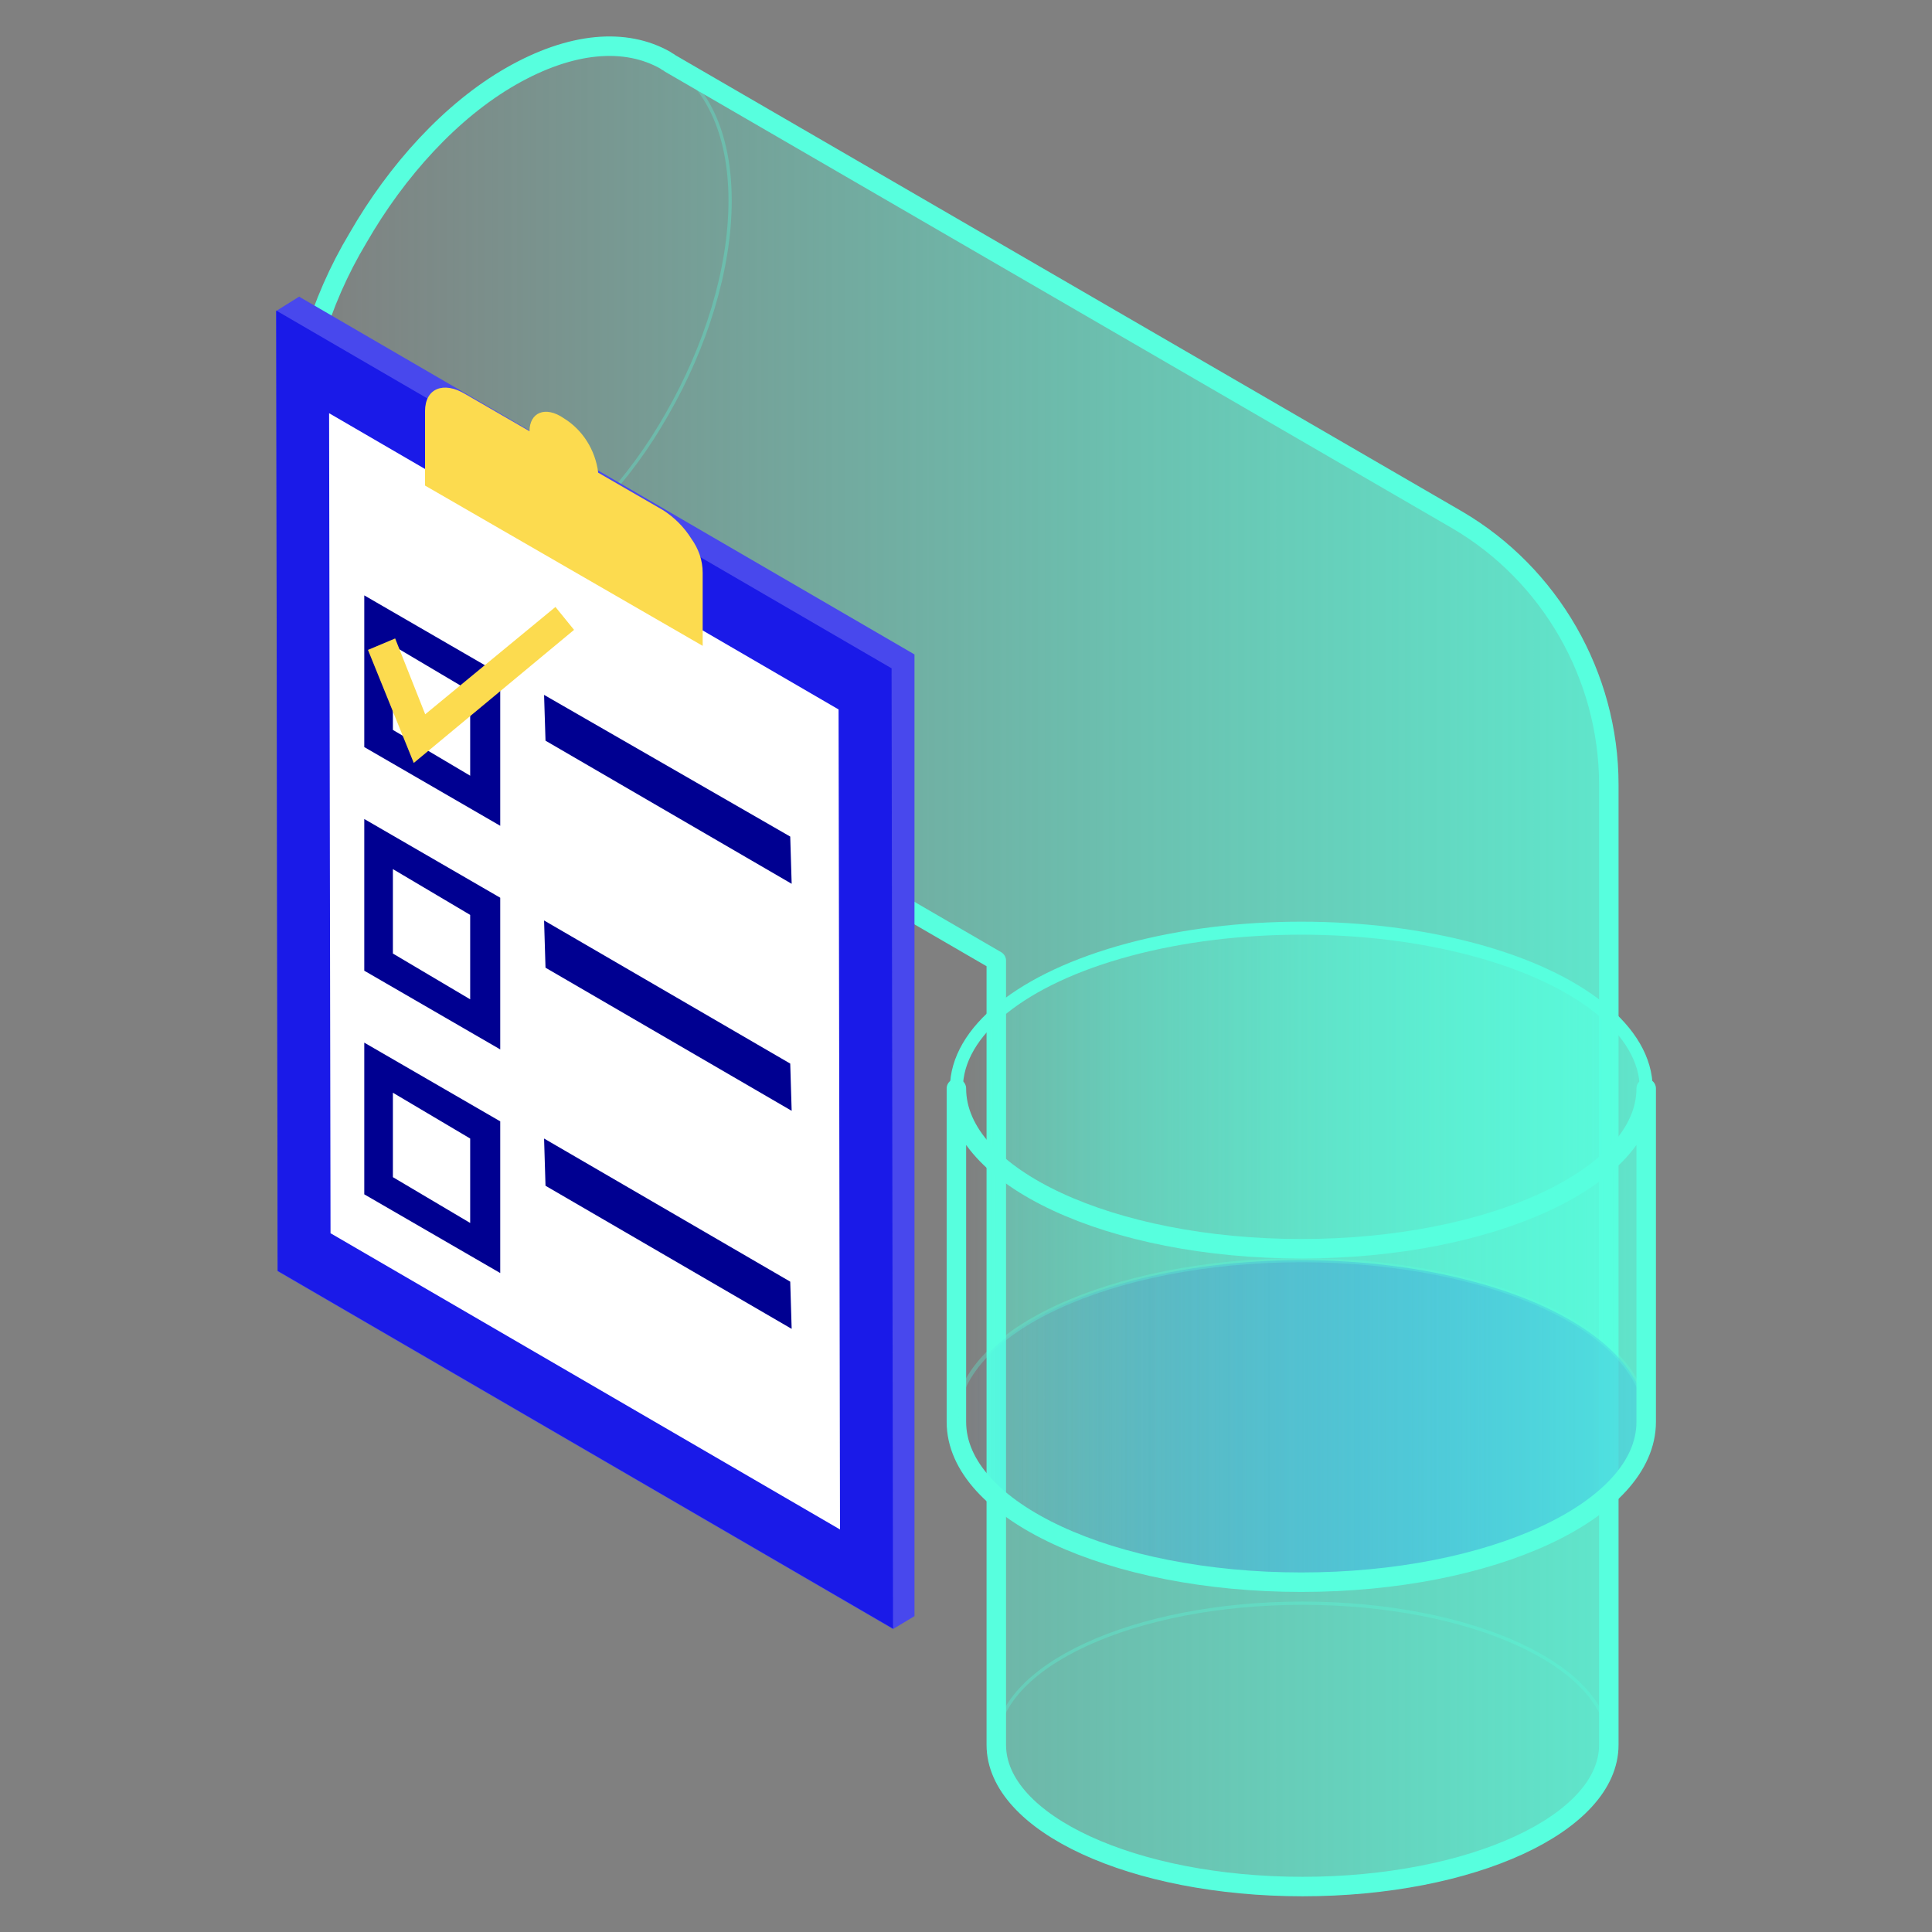
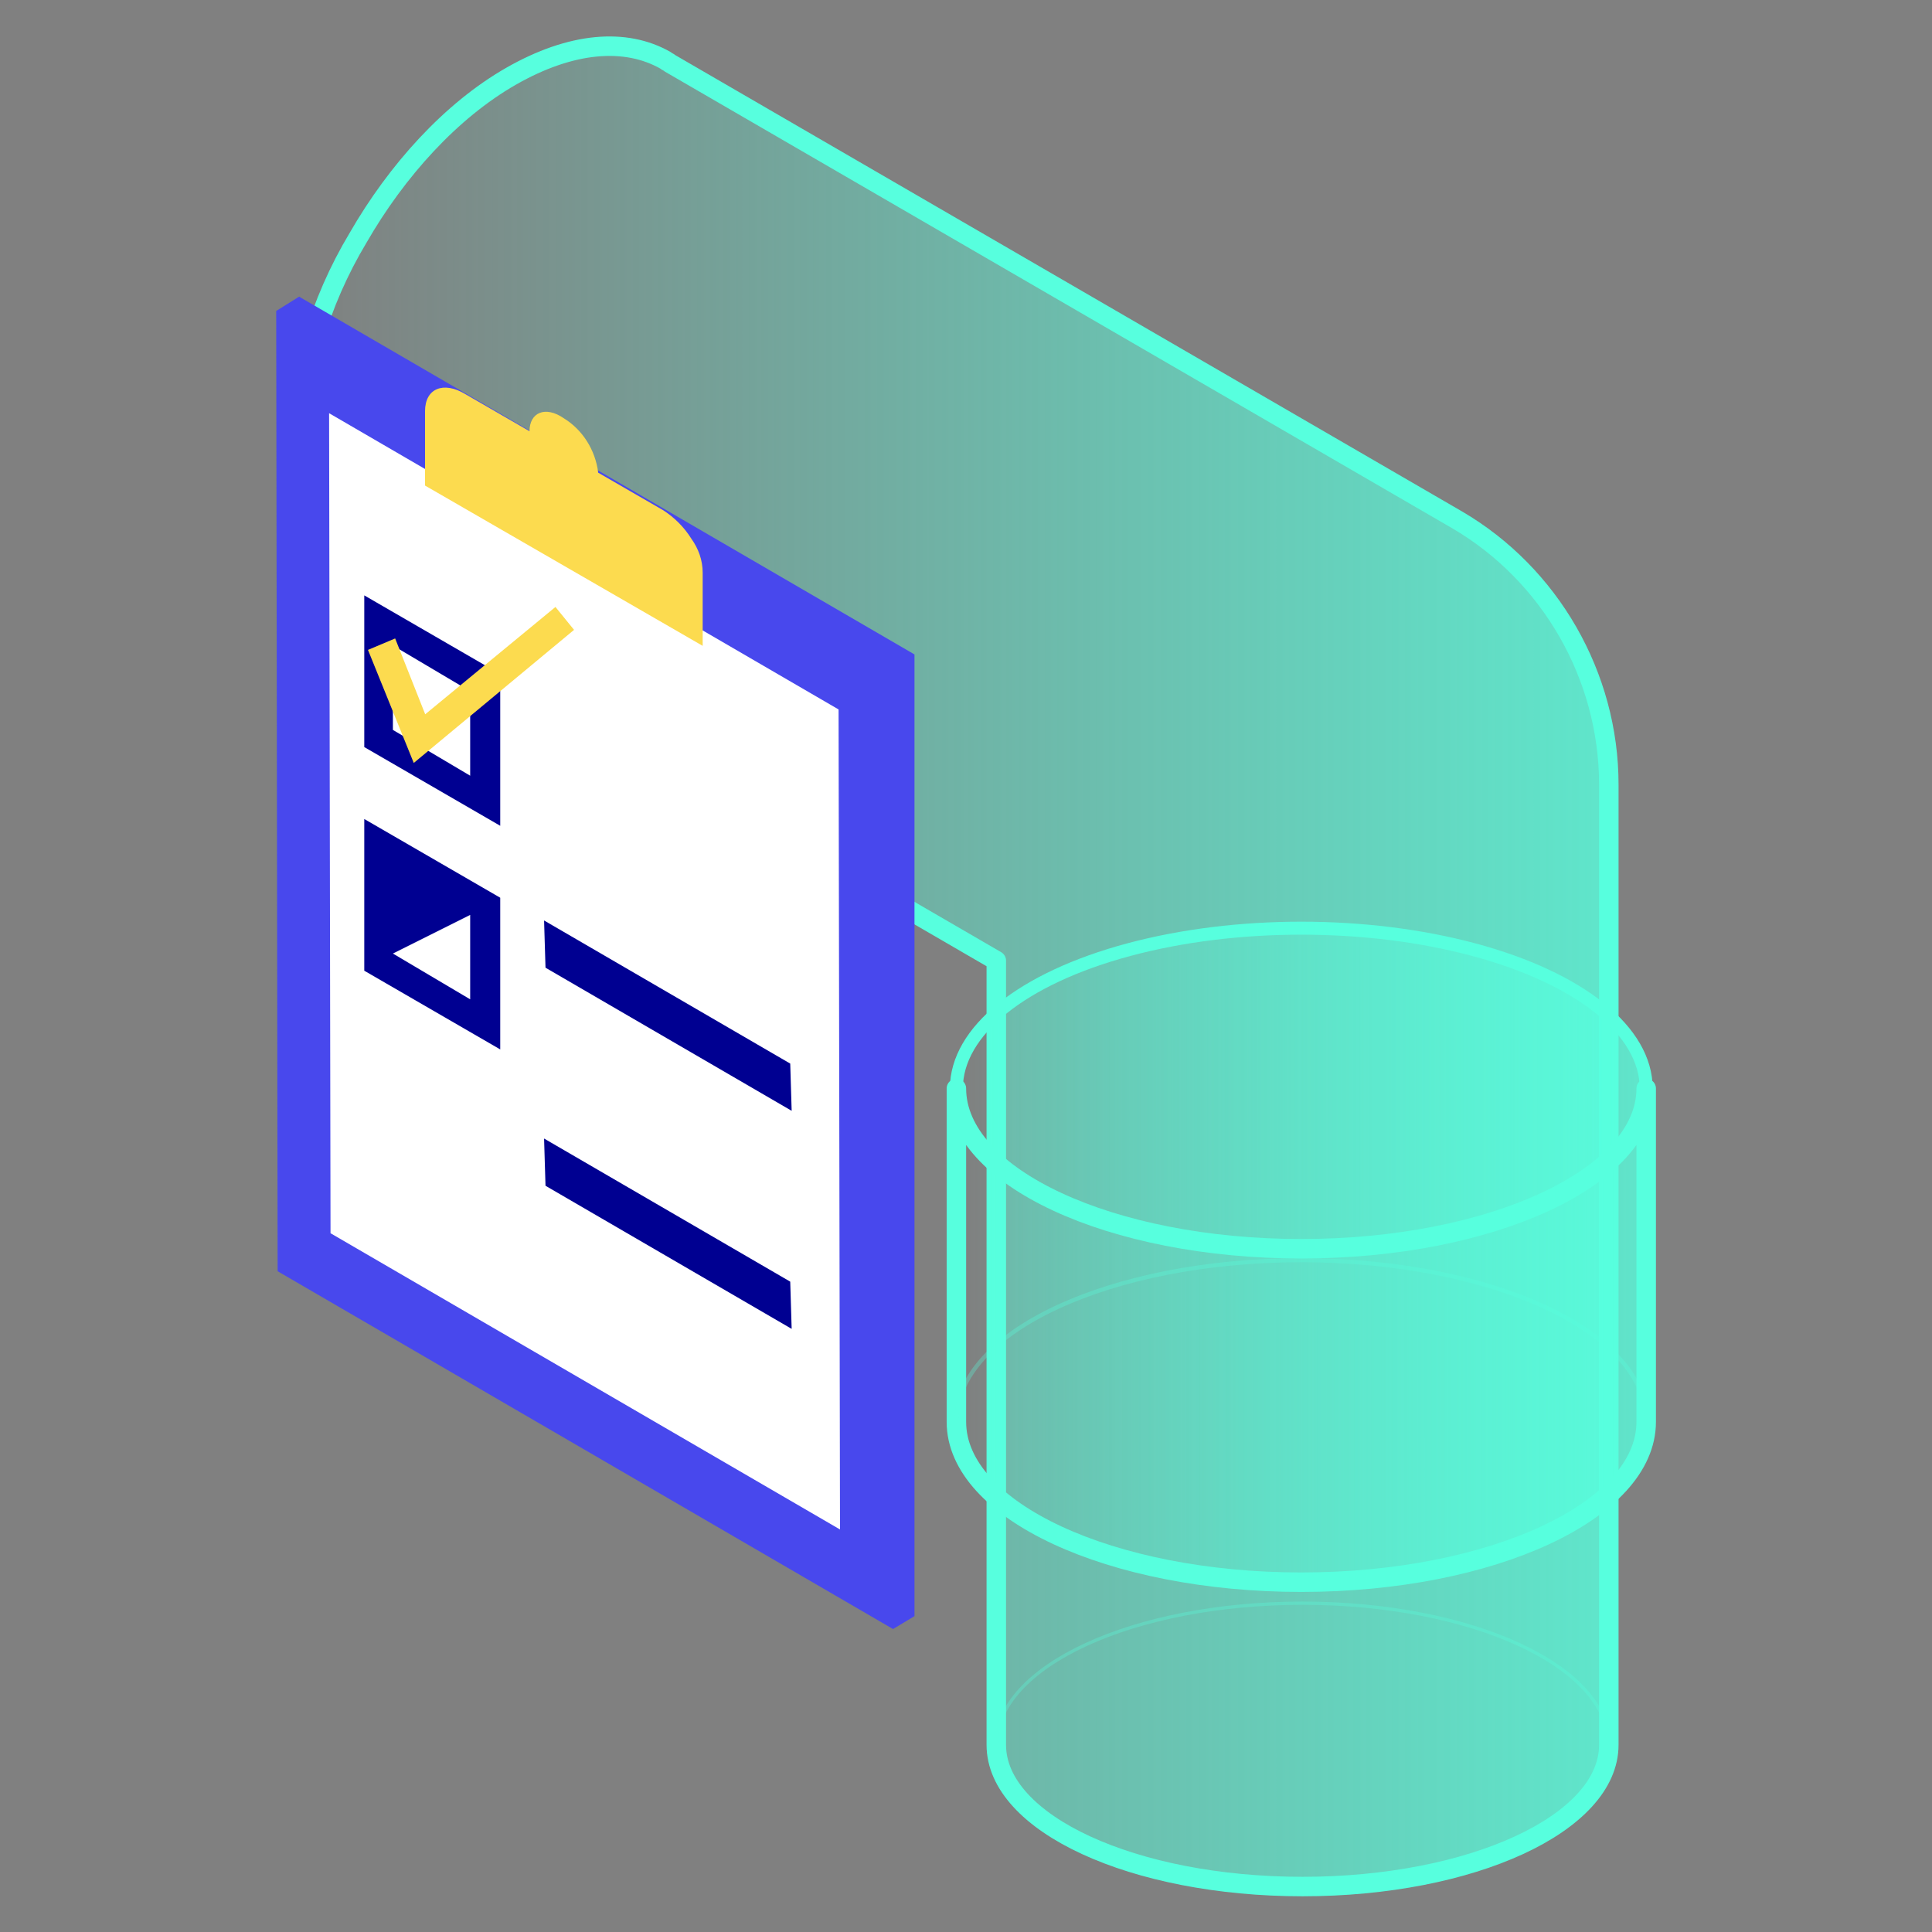
<svg xmlns="http://www.w3.org/2000/svg" version="1.1" id="Layer_1" x="0px" y="0px" width="135px" height="135px" viewBox="0 0 135 135" style="enable-background:new 0 0 135 135;" xml:space="preserve">
  <rect x="0" y="0" width="135" height="135" fill="#808080" stroke="none" />
  <style type="text/css">
	.st0{fill:url(#Path_286_1_);stroke:#57FFDE;stroke-width:1.361;stroke-linecap:round;stroke-linejoin:round;}
	.st1{fill:url(#Path_287_1_);stroke:#57FFDE;stroke-width:0.904;stroke-linecap:round;stroke-linejoin:round;}
	.st2{fill:url(#Ellipse_16_1_);}
	.st3{fill:url(#Ellipse_17_1_);stroke:#57FFDE;stroke-width:0.907;stroke-linecap:round;stroke-linejoin:round;}
	.st4{fill:url(#Path_288_1_);stroke:#57FFDE;stroke-width:1.361;stroke-linecap:round;stroke-linejoin:round;}
	.st5{opacity:0.3;fill:none;stroke:#57FFDE;stroke-width:0.287;stroke-linejoin:round;enable-background:new    ;}
	
		.st6{opacity:0.3;fill:none;stroke:#57FFDE;stroke-width:0.227;stroke-linecap:round;stroke-linejoin:round;enable-background:new    ;}
	.st7{fill:#4848ED;}
	.st8{fill:#1A1AE8;}
	.st9{fill:#FFFFFF;}
	.st10{fill:#FCDB4F;}
	.st11{fill:#000091;}
</style>
  <g id="Group_187" transform="translate(-82.183 -343.276)">
    <linearGradient id="Path_286_1_" gradientUnits="userSpaceOnUse" x1="-152.904" y1="805.317" x2="-151.997" y2="805.317" gradientTransform="matrix(101.165 0 0 -141.794 15571.31 114599.672)">
      <stop offset="0" style="stop-color:#57FFDE;stop-opacity:0" />
      <stop offset="1" style="stop-color:#57FFDE;stop-opacity:0.8" />
    </linearGradient>
    <path id="Path_286" class="st0" d="M194.6,398.1v67.1c0,5.5-9.6,9.9-21.4,9.9s-21.4-4.4-21.4-9.9v-54.8l-44.1-25.6   c0,0-0.1-0.1-0.1-0.1l-0.5-0.3c-2.6-1.6-4.3-4.9-4.3-9.6c0.2-5.3,1.7-10.4,4.4-14.9c2.7-4.7,6.5-8.9,10.7-11.3   c4.2-2.4,8-2.7,10.8-1.1c0.1,0.1,0.2,0.1,0.3,0.2l55,31.9C190.5,383.4,194.6,390.5,194.6,398.1z" />
    <linearGradient id="Path_287_1_" gradientUnits="userSpaceOnUse" x1="300.644" y1="-191.468" x2="301.552" y2="-191.468" gradientTransform="matrix(0.562 0 0 -0.326 -61.903 322.144)">
      <stop offset="0" style="stop-color:#57FFDE;stop-opacity:0" />
      <stop offset="1" style="stop-color:#57FFDE;stop-opacity:0.8" />
    </linearGradient>
    <path id="Path_287" class="st1" d="M107.6,384.7c-0.1-0.1-0.2-0.1-0.3-0.2c-0.1,0-0.1-0.1-0.2-0.1L107.6,384.7z" />
    <g id="Group_172" transform="translate(134.612 412.033)">
      <linearGradient id="Ellipse_16_1_" gradientUnits="userSpaceOnUse" x1="-285.305" y1="382.566" x2="-284.398" y2="382.566" gradientTransform="matrix(53.07 0 0 -24.604 15155.541 9443.203)">
        <stop offset="0" style="stop-color:#1A1AE8;stop-opacity:0" />
        <stop offset="1" style="stop-color:#1A1AE8;stop-opacity:0.6" />
      </linearGradient>
-       <ellipse id="Ellipse_16" class="st2" cx="38.5" cy="30.5" rx="24.1" ry="11.2" />
      <linearGradient id="Ellipse_17_1_" gradientUnits="userSpaceOnUse" x1="-285.305" y1="382.469" x2="-284.398" y2="382.469" gradientTransform="matrix(53.07 0 0 -24.604 15155.541 9417.528)">
        <stop offset="0" style="stop-color:#57FFDE;stop-opacity:0" />
        <stop offset="1" style="stop-color:#57FFDE;stop-opacity:0.8" />
      </linearGradient>
      <ellipse id="Ellipse_17" class="st3" cx="38.5" cy="7.3" rx="24.1" ry="11.2" />
      <linearGradient id="Path_288_1_" gradientUnits="userSpaceOnUse" x1="-285.305" y1="387.126" x2="-284.398" y2="387.126" gradientTransform="matrix(53.07 0 0 -37.975 15155.544 14725.565)">
        <stop offset="0" style="stop-color:#57FFDE;stop-opacity:0" />
        <stop offset="1" style="stop-color:#57FFDE;stop-opacity:0.8" />
      </linearGradient>
      <path id="Path_288" class="st4" d="M14.4,7.3c0,6.2,10.8,11.2,24.1,11.2s24.1-5,24.1-11.2v23.3c0,6.2-10.8,11.2-24.1,11.2    s-24.1-5-24.1-11.2V7.3z" />
      <path id="Path_289" class="st5" d="M14.4,30.5c0-6.2,10.8-11.2,24.1-11.2s24.1,5,24.1,11.2" />
    </g>
    <path id="Path_290" class="st6" d="M151.8,465.2c0-5.5,9.6-9.9,21.4-9.9c11.8,0,21.4,4.4,21.4,9.9" />
-     <path id="Path_291" class="st6" d="M128.7,347.5c2.8,1.6,4.5,5,4.5,9.8c0,4.8-1.7,10.2-4.4,14.9c-2.6,4.6-6.2,8.5-10.7,11.3   c-4.2,2.4-8,2.7-10.7,1.1" />
    <g id="Group_186" transform="translate(82.183 363.405)">
      <g id="Group_173">
        <path id="Path_292" class="st7" d="M20.9,0.6l-1.6,1l0.1,67.1l43,25l1.5-0.9l0-67.2L20.9,0.6z" />
      </g>
      <g id="Group_174" transform="translate(0 1.071)">
-         <path id="Path_293" class="st8" d="M19.3,0.5l0.1,67.1l43,25l-0.1-67.1L19.3,0.5z" />
-       </g>
+         </g>
      <g id="Group_175" transform="translate(4.096 8.944)">
        <path id="Path_294" class="st9" d="M18.9-0.2L19,57.1l35.6,20.7l-0.1-57.3L18.9-0.2z" />
      </g>
      <path id="Path_295" class="st10" d="M49.1,19.9c0-0.9-0.3-1.7-0.8-2.4c-0.5-0.8-1.2-1.5-2-2l-4.5-2.6c-0.2-1.6-1.1-3-2.4-3.8    C38.1,8.2,37,8.7,37,10l-4.5-2.6c-1.5-0.9-2.8-0.4-2.8,1.2v5.2l19.4,11.2V19.9z" />
      <g id="Group_176" transform="translate(20.618 30.627)">
-         <path id="Path_296" class="st11" d="M17.4-2.2L17.5,1l17.2,10l-0.1-3.3L17.4-2.2z" />
-       </g>
+         </g>
      <g id="Group_177" transform="translate(20.618 47.99)">
        <path id="Path_297" class="st11" d="M17.4-3.8l0.1,3.3l17.2,10l-0.1-3.3L17.4-3.8z" />
      </g>
      <g id="Group_178" transform="translate(20.618 64.827)">
        <path id="Path_298" class="st11" d="M17.4-5.4l0.1,3.3l17.2,10l-0.1-3.3L17.4-5.4z" />
      </g>
      <g id="Group_180" transform="translate(6.754 22.974)">
        <g id="Group_179">
          <path id="Path_299" class="st11" d="M28.2,14.6l-9.5-5.5l0-10.6L28.2,4L28.2,14.6z M20.7,7.9l5.4,3.2l0-5.9L20.7,2L20.7,7.9z" />
        </g>
      </g>
      <g id="Group_182" transform="translate(6.754 40.2)">
        <g id="Group_181">
-           <path id="Path_300" class="st11" d="M28.2,13l-9.5-5.5l0-10.6l9.5,5.5L28.2,13z M20.7,6.3l5.4,3.2l0-5.9l-5.4-3.2L20.7,6.3z" />
+           <path id="Path_300" class="st11" d="M28.2,13l-9.5-5.5l0-10.6l9.5,5.5L28.2,13z M20.7,6.3l5.4,3.2l0-5.9L20.7,6.3z" />
        </g>
      </g>
      <g id="Group_184" transform="translate(6.754 57.426)">
        <g id="Group_183">
-           <path id="Path_301" class="st11" d="M28.2,11.4l-9.5-5.5l0-10.6l9.5,5.5L28.2,11.4z M20.7,4.7l5.4,3.2l0-5.9l-5.4-3.2L20.7,4.7z      " />
-         </g>
+           </g>
      </g>
      <g id="Group_185" transform="translate(7.112 23.983)">
        <path id="Path_302" class="st10" d="M21.8,9.2l-3.2-7.9l1.9-0.8l2.1,5.3l9.1-7.5L33-0.1L21.8,9.2z" />
      </g>
    </g>
  </g>
</svg>